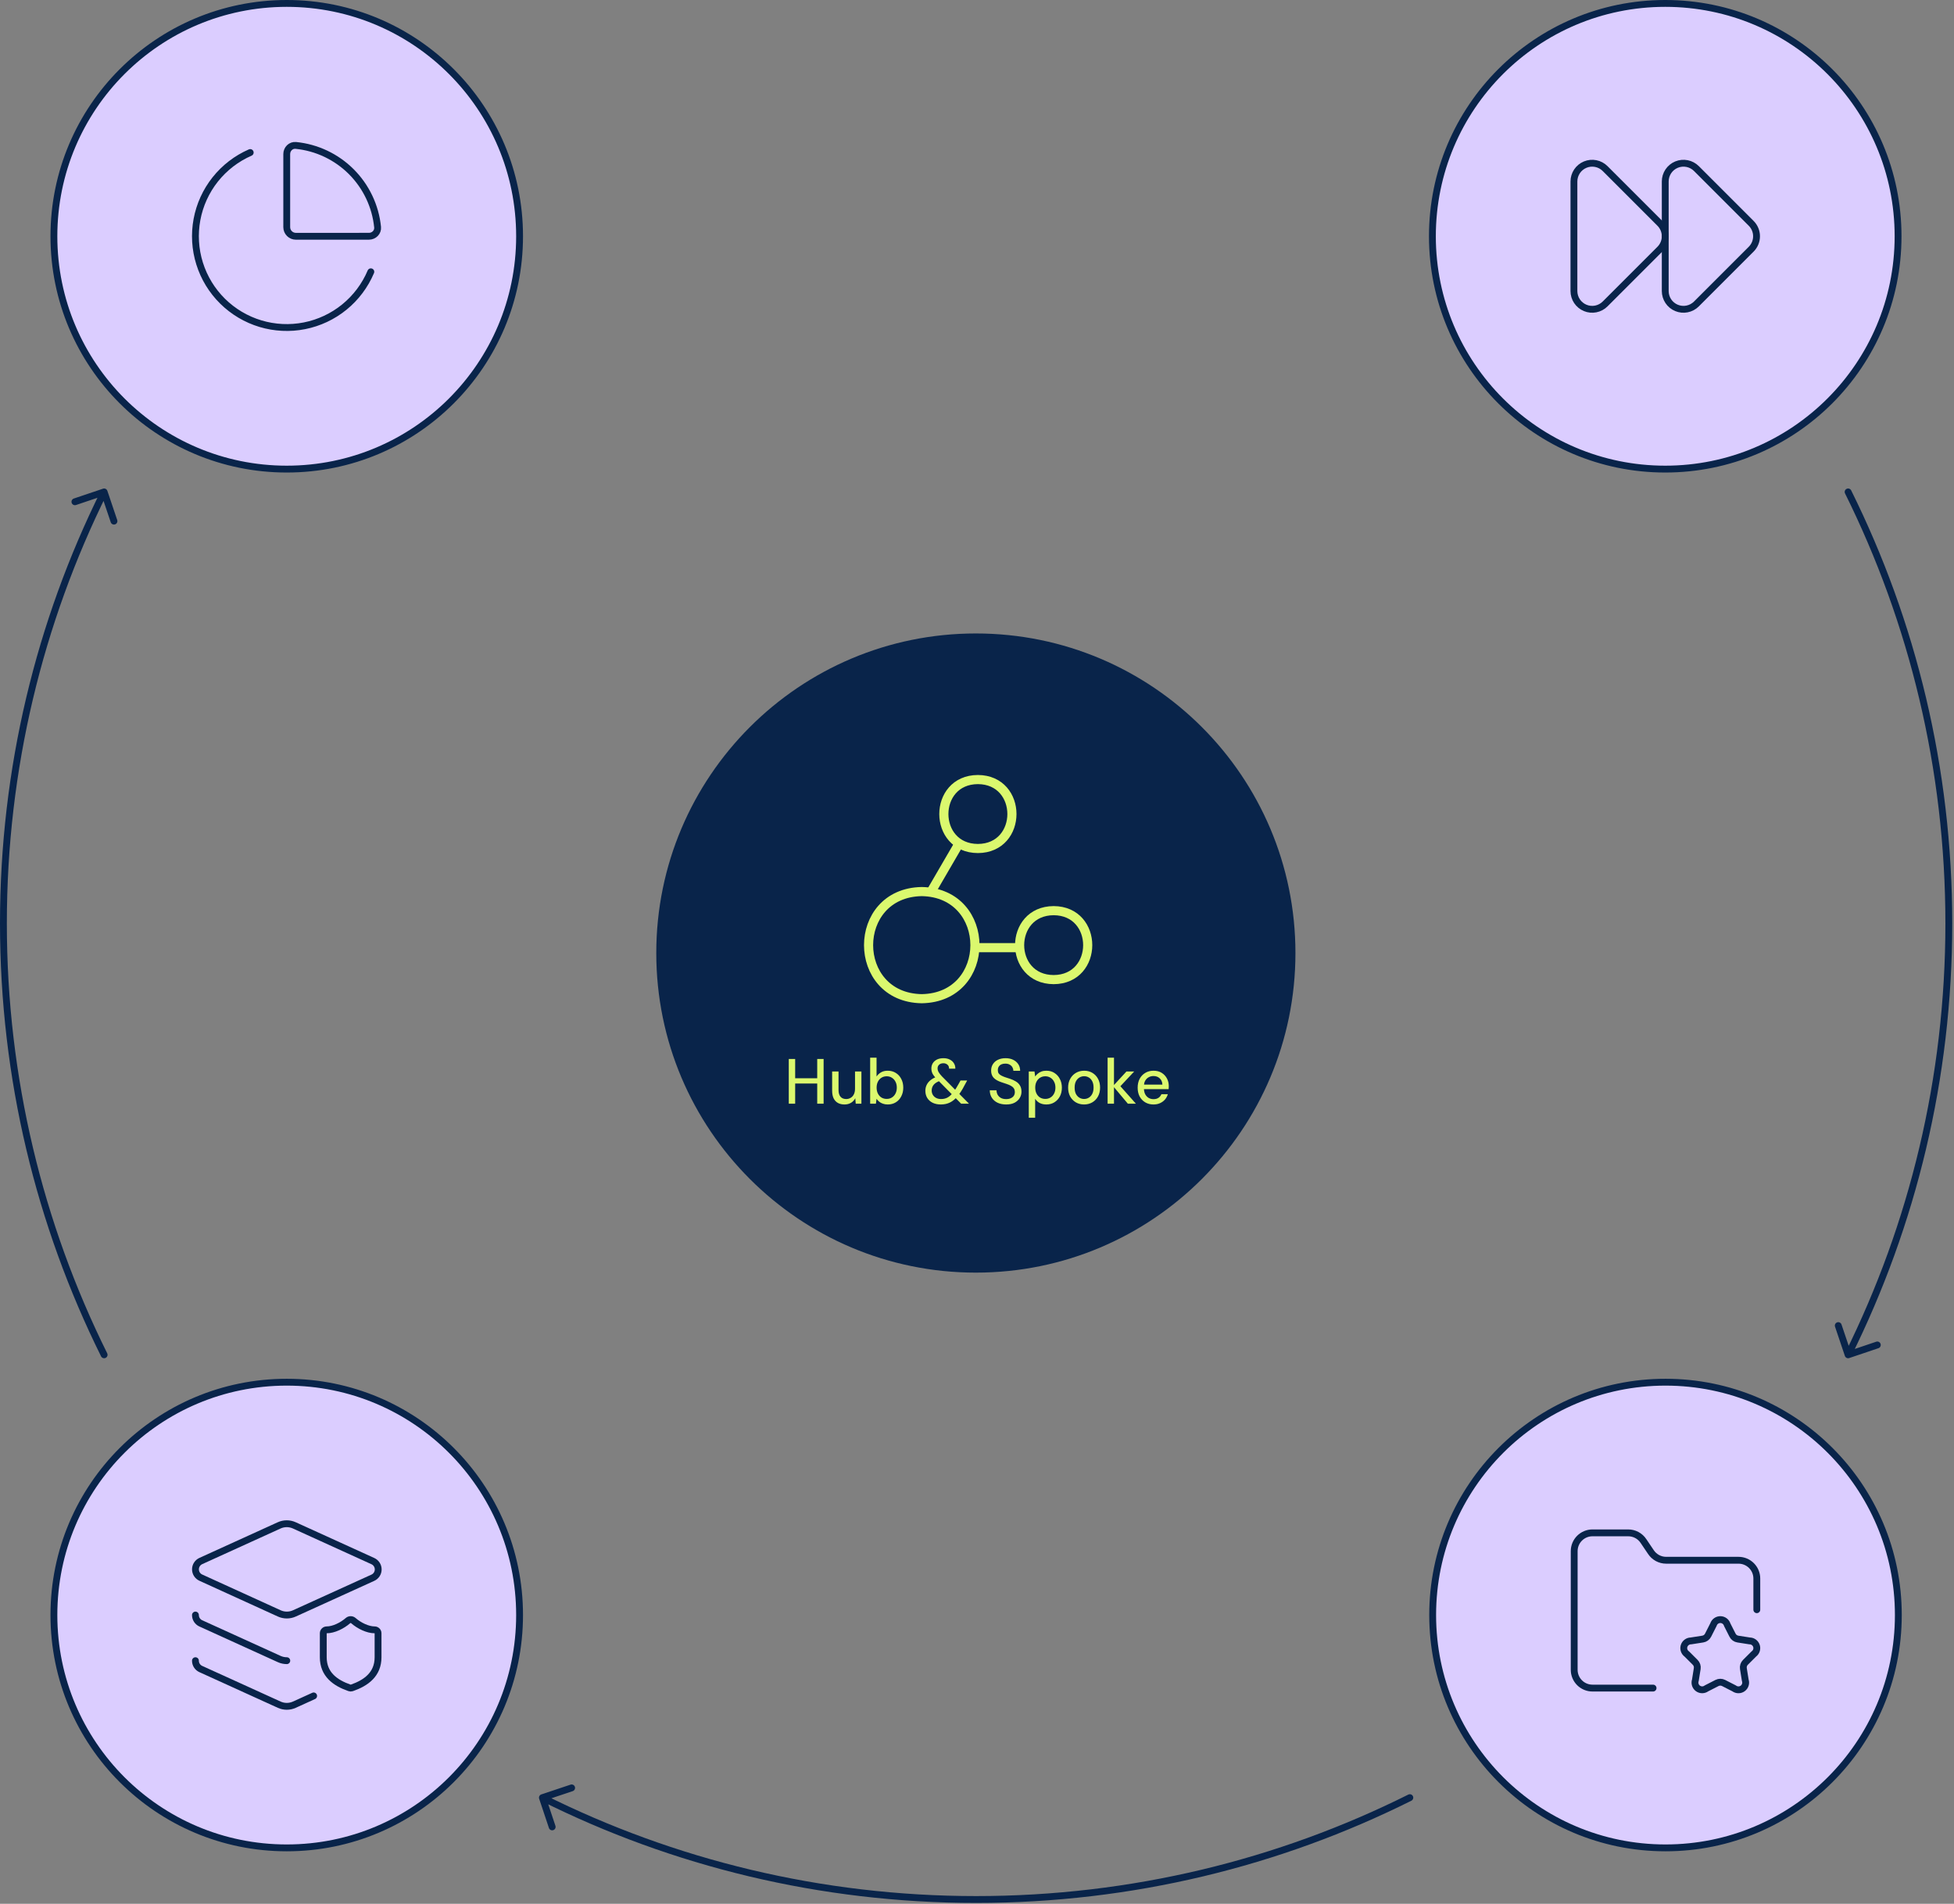
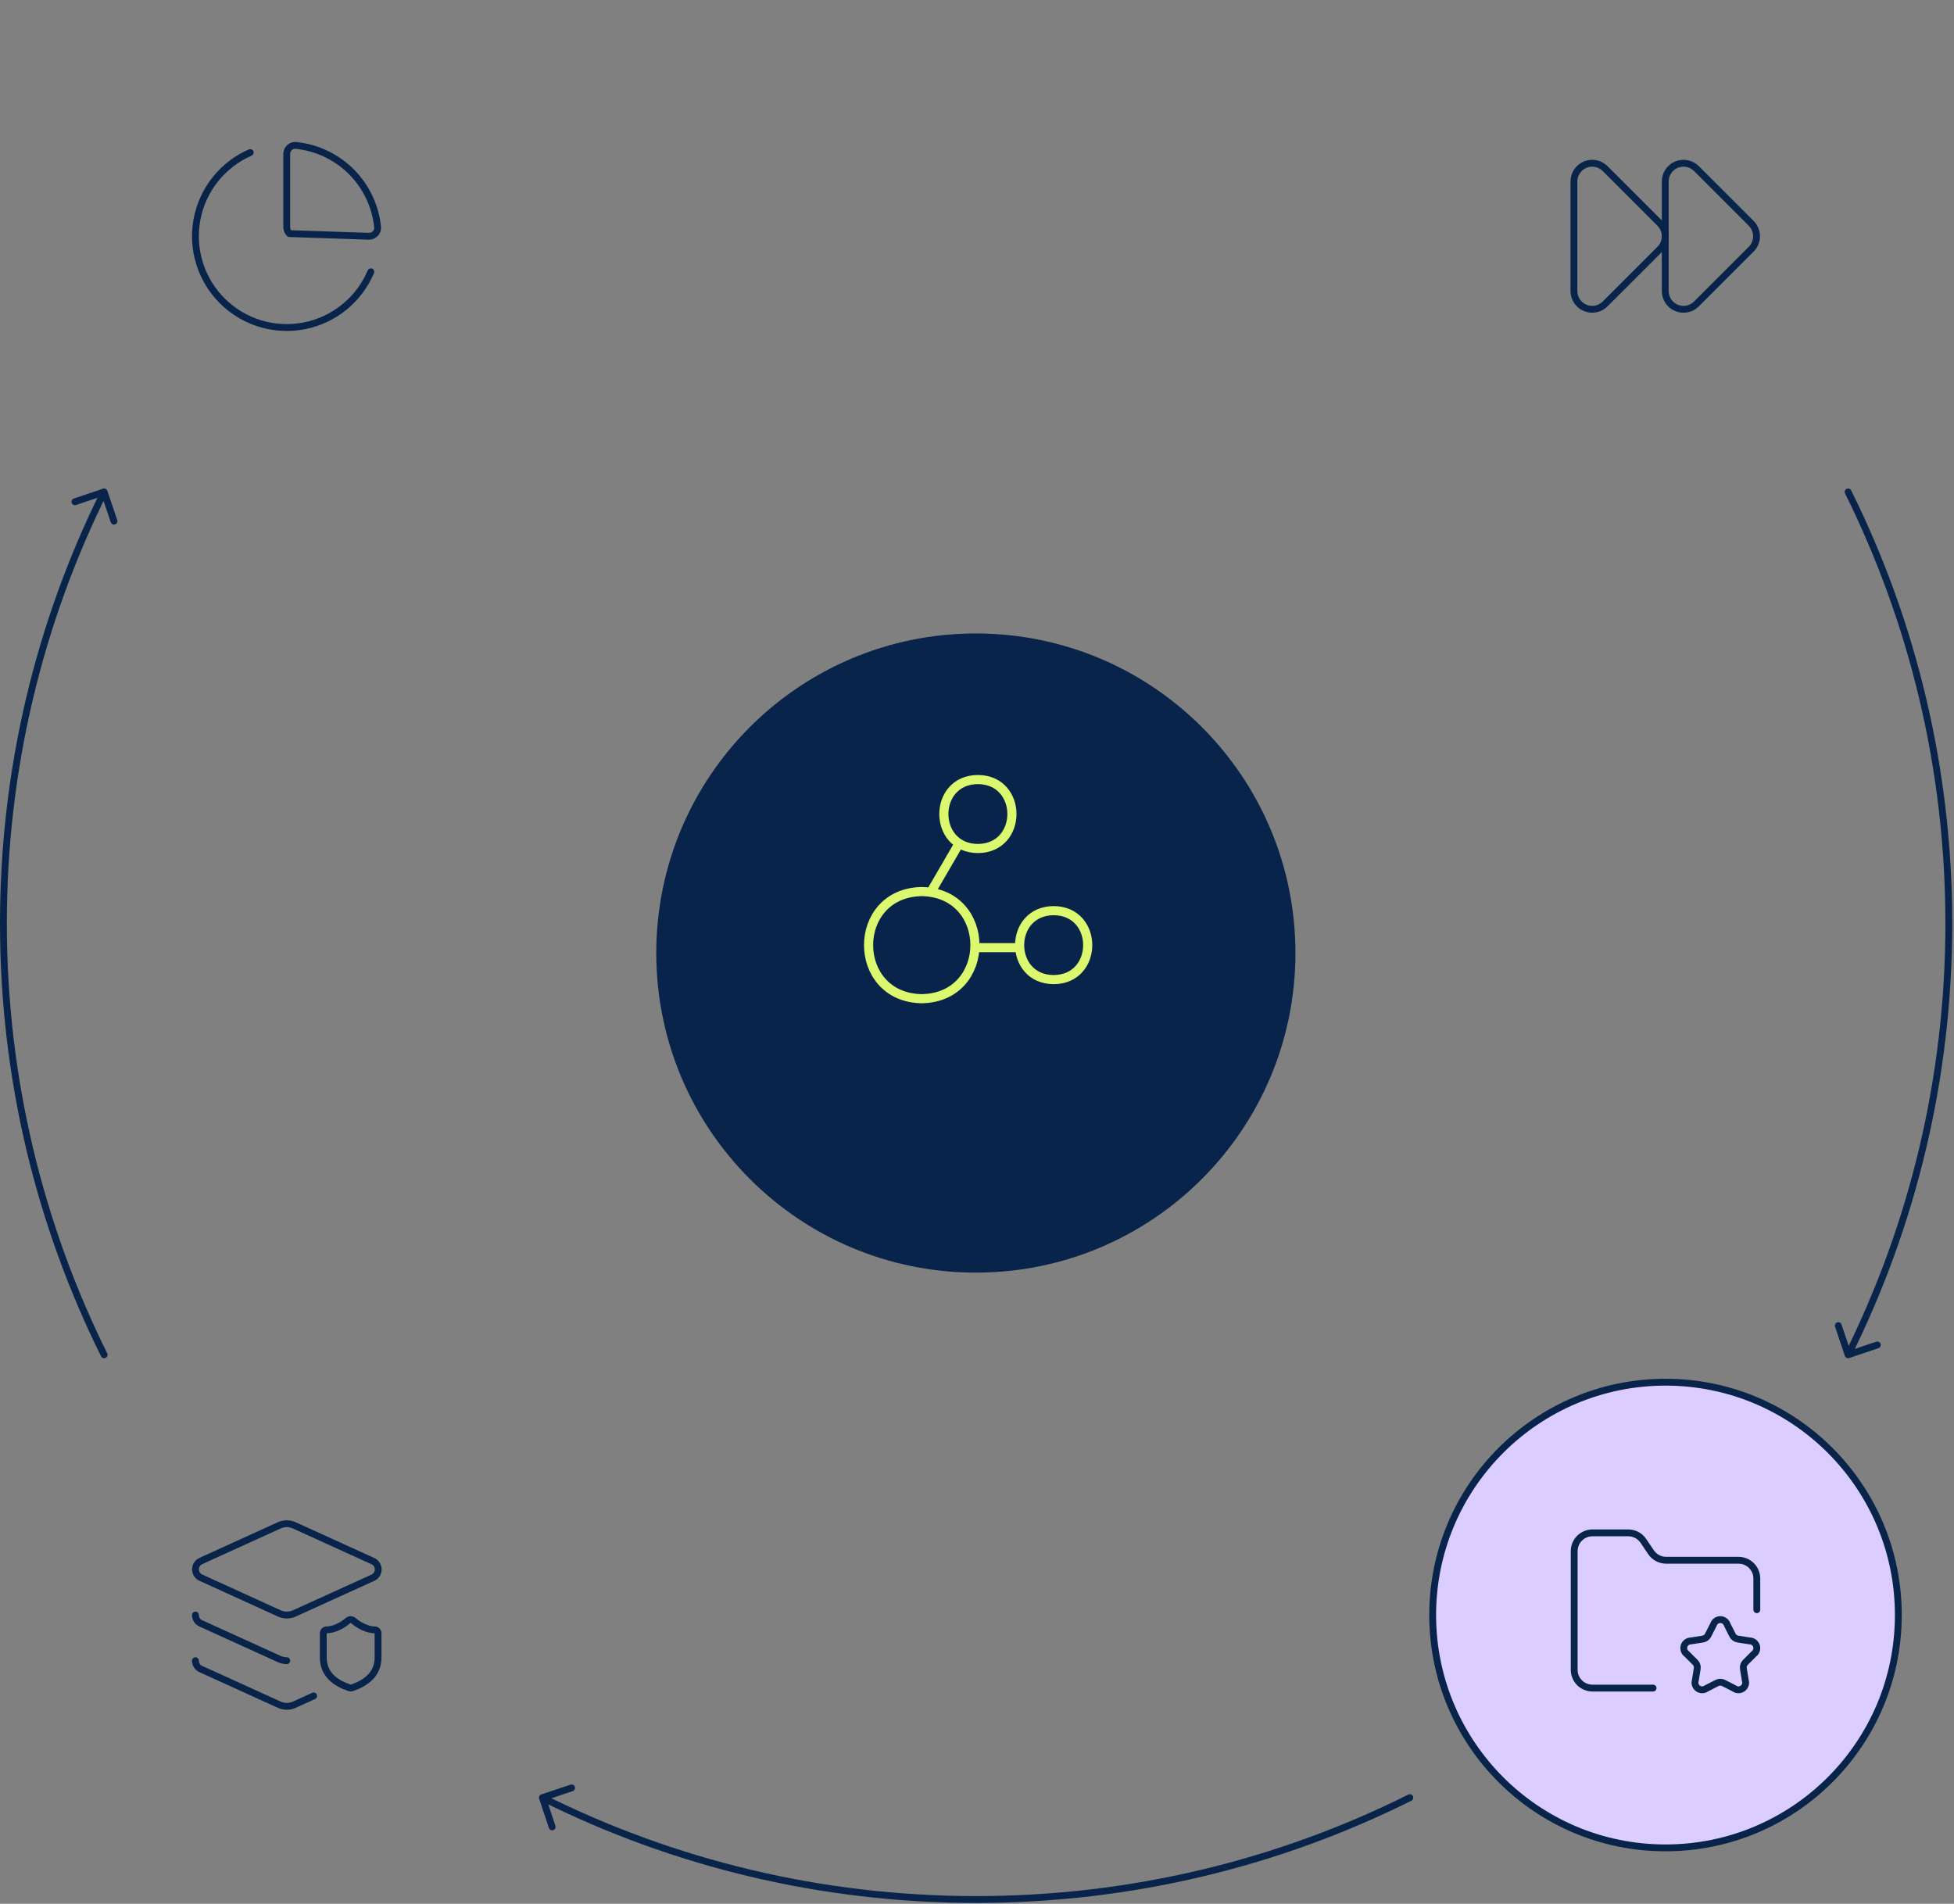
<svg xmlns="http://www.w3.org/2000/svg" width="428" height="417" viewBox="0 0 428 417" fill="none">
  <rect x="0" y="0" width="428" height="417" fill="#808080" stroke="none" />
-   <circle cx="62.808" cy="51.75" r="51" fill="#DBCDFF" stroke="#09244A" stroke-width="1.5" />
-   <path d="M80.808 51.75C81.912 51.75 82.818 50.852 82.708 49.754C82.247 45.162 80.212 40.871 76.948 37.608C73.685 34.346 69.393 32.312 64.802 31.852C63.702 31.742 62.806 32.648 62.806 33.752V49.752C62.806 50.282 63.016 50.791 63.392 51.166C63.767 51.541 64.275 51.752 64.806 51.752L80.808 51.75Z" stroke="#09244A" stroke-width="1.5" stroke-linecap="round" stroke-linejoin="round" />
+   <path d="M80.808 51.75C81.912 51.75 82.818 50.852 82.708 49.754C82.247 45.162 80.212 40.871 76.948 37.608C73.685 34.346 69.393 32.312 64.802 31.852C63.702 31.742 62.806 32.648 62.806 33.752V49.752C62.806 50.282 63.016 50.791 63.392 51.166L80.808 51.75Z" stroke="#09244A" stroke-width="1.5" stroke-linecap="round" stroke-linejoin="round" />
  <path d="M81.227 59.53C79.955 62.539 77.965 65.191 75.431 67.253C72.897 69.315 69.897 70.725 66.692 71.36C63.488 71.994 60.176 71.834 57.048 70.894C53.919 69.953 51.069 68.26 48.745 65.963C46.422 63.667 44.697 60.836 43.721 57.718C42.744 54.6 42.547 51.291 43.145 48.079C43.743 44.868 45.118 41.851 47.151 39.294C49.185 36.737 51.813 34.717 54.807 33.41" stroke="#09244A" stroke-width="1.5" stroke-linecap="round" stroke-linejoin="round" />
-   <circle cx="364.75" cy="51.75" r="51" fill="#DBCDFF" stroke="#09244A" stroke-width="1.5" />
  <path d="M364.75 39.75C364.75 38.959 364.985 38.186 365.424 37.528C365.864 36.871 366.489 36.358 367.219 36.055C367.95 35.753 368.754 35.673 369.53 35.828C370.306 35.982 371.019 36.363 371.578 36.922L383.578 48.922C384.328 49.672 384.749 50.69 384.749 51.75C384.749 52.811 384.328 53.828 383.578 54.578L371.578 66.578C371.019 67.137 370.306 67.518 369.53 67.672C368.754 67.827 367.95 67.748 367.219 67.445C366.489 67.142 365.864 66.63 365.424 65.972C364.985 65.314 364.75 64.541 364.75 63.75V39.75Z" stroke="#09244A" stroke-width="1.5" stroke-linecap="round" stroke-linejoin="round" />
  <path d="M344.75 39.75C344.75 38.959 344.985 38.186 345.424 37.528C345.864 36.871 346.489 36.358 347.219 36.055C347.95 35.753 348.754 35.673 349.53 35.828C350.306 35.982 351.019 36.363 351.578 36.922L363.578 48.922C364.328 49.672 364.749 50.69 364.749 51.75C364.749 52.811 364.328 53.828 363.578 54.578L351.578 66.578C351.019 67.137 350.306 67.518 349.53 67.672C348.754 67.827 347.95 67.748 347.219 67.445C346.489 67.142 345.864 66.63 345.424 65.972C344.985 65.314 344.75 64.541 344.75 63.75V39.75Z" stroke="#09244A" stroke-width="1.5" stroke-linecap="round" stroke-linejoin="round" />
  <circle cx="364.808" cy="353.75" r="51" fill="#DBCDFF" stroke="#09244A" stroke-width="1.5" />
  <path d="M362.084 369.75H348.808C347.747 369.75 346.729 369.329 345.979 368.579C345.229 367.828 344.808 366.811 344.808 365.75V339.75C344.808 338.689 345.229 337.672 345.979 336.922C346.729 336.172 347.747 335.75 348.808 335.75H356.608C357.277 335.744 357.937 335.905 358.527 336.219C359.118 336.534 359.62 336.991 359.988 337.55L361.608 339.95C361.972 340.503 362.468 340.957 363.051 341.271C363.634 341.586 364.285 341.75 364.948 341.75H380.808C381.868 341.75 382.886 342.172 383.636 342.922C384.386 343.672 384.808 344.689 384.808 345.75V352.584" stroke="#09244A" stroke-width="1.5" stroke-linecap="round" stroke-linejoin="round" />
  <path d="M375.315 355.839C375.42 355.519 375.623 355.241 375.897 355.045C376.171 354.849 376.5 354.746 376.836 354.75C377.173 354.754 377.499 354.866 377.767 355.069C378.036 355.271 378.233 355.555 378.329 355.877L379.492 358.169C379.606 358.392 379.77 358.585 379.972 358.732C380.175 358.879 380.409 358.975 380.656 359.014L383.235 359.418C383.567 359.419 383.891 359.525 384.159 359.721C384.427 359.917 384.627 360.192 384.73 360.508C384.833 360.824 384.833 361.164 384.732 361.48C384.63 361.796 384.431 362.072 384.163 362.269L382.313 364.113C382.136 364.289 382.003 364.505 381.926 364.743C381.849 364.98 381.829 365.233 381.868 365.48L382.277 368.026C382.389 368.345 382.396 368.692 382.297 369.015C382.197 369.339 381.996 369.622 381.724 369.822C381.451 370.023 381.121 370.13 380.783 370.129C380.445 370.128 380.116 370.018 379.844 369.816L377.532 368.632C377.309 368.518 377.062 368.459 376.812 368.459C376.562 368.459 376.315 368.518 376.092 368.632L373.779 369.816C373.508 370.017 373.18 370.125 372.842 370.126C372.505 370.126 372.176 370.018 371.905 369.818C371.633 369.618 371.433 369.336 371.333 369.014C371.233 368.692 371.239 368.346 371.35 368.028L371.757 365.481C371.797 365.235 371.777 364.982 371.699 364.744C371.622 364.507 371.489 364.291 371.312 364.114L369.487 362.294C369.21 362.102 369.002 361.827 368.893 361.509C368.784 361.19 368.779 360.845 368.88 360.524C368.981 360.202 369.182 359.922 369.454 359.723C369.725 359.524 370.053 359.417 370.39 359.418L372.968 359.014C373.215 358.975 373.449 358.879 373.651 358.732C373.854 358.585 374.018 358.392 374.131 358.169L375.315 355.839Z" stroke="#09244A" stroke-width="1.5" stroke-linecap="round" stroke-linejoin="round" />
-   <circle cx="62.808" cy="353.75" r="51" fill="#DBCDFF" stroke="#09244A" stroke-width="1.5" />
  <path d="M64.468 334.11C63.946 333.873 63.38 333.75 62.807 333.75C62.235 333.75 61.669 333.873 61.148 334.11L44.008 341.91C43.653 342.067 43.351 342.323 43.139 342.648C42.927 342.973 42.815 343.352 42.815 343.74C42.815 344.128 42.927 344.508 43.139 344.833C43.351 345.157 43.653 345.414 44.008 345.57L61.167 353.39C61.689 353.628 62.255 353.75 62.828 353.75C63.4 353.75 63.966 353.628 64.487 353.39L81.647 345.59C82.003 345.434 82.305 345.178 82.518 344.853C82.73 344.527 82.843 344.148 82.843 343.759C82.843 343.371 82.73 342.991 82.518 342.666C82.305 342.341 82.003 342.084 81.647 341.928L64.468 334.11Z" stroke="#09244A" stroke-width="1.5" stroke-linecap="round" stroke-linejoin="round" />
  <path d="M42.808 353.75C42.807 354.133 42.916 354.507 43.121 354.83C43.327 355.152 43.62 355.409 43.968 355.57L61.168 363.39C61.686 363.625 62.249 363.746 62.818 363.746" stroke="#09244A" stroke-width="1.5" stroke-linecap="round" stroke-linejoin="round" />
  <path d="M42.808 363.75C42.807 364.133 42.916 364.507 43.121 364.83C43.327 365.152 43.62 365.409 43.968 365.57L61.168 373.39C61.686 373.625 62.248 373.746 62.818 373.746C63.387 373.746 63.949 373.625 64.468 373.39L68.7 371.466" stroke="#09244A" stroke-width="1.5" stroke-linecap="round" stroke-linejoin="round" />
  <path d="M82.808 362.996C82.808 366.747 80.183 368.622 77.063 369.71C76.899 369.766 76.722 369.763 76.56 369.703C73.433 368.622 70.808 366.747 70.808 362.995V357.744C70.808 357.545 70.887 357.355 71.028 357.214C71.168 357.074 71.359 356.995 71.558 356.995C73.058 356.995 74.933 356.095 76.238 354.954C76.398 354.822 76.6 354.75 76.807 354.75C77.015 354.75 77.217 354.821 77.378 354.953C78.69 356.101 80.558 356.994 82.058 356.994C82.257 356.994 82.447 357.073 82.588 357.214C82.729 357.354 82.808 357.545 82.808 357.744V362.996Z" stroke="#09244A" stroke-width="1.5" stroke-linecap="round" stroke-linejoin="round" />
  <path d="M405.48 107.417C405.296 107.046 404.846 106.894 404.474 107.078C404.103 107.262 403.952 107.712 404.136 108.083L404.808 107.75L405.48 107.417ZM404.097 296.989C404.229 297.382 404.655 297.593 405.047 297.461L411.444 295.305C411.836 295.173 412.047 294.747 411.915 294.355C411.783 293.962 411.357 293.751 410.965 293.883L405.279 295.8L403.363 290.114C403.23 289.721 402.805 289.51 402.412 289.643C402.02 289.775 401.809 290.2 401.941 290.593L404.097 296.989ZM404.808 107.75L404.136 108.083C418.206 136.458 426.115 168.429 426.115 202.25H426.865H427.615C427.615 168.193 419.65 135.994 405.48 107.417L404.808 107.75ZM426.865 202.25H426.115C426.115 236.071 418.206 268.042 404.136 296.417L404.808 296.75L405.48 297.083C419.65 268.506 427.615 236.307 427.615 202.25H426.865Z" fill="#09244A" />
  <path d="M22.568 107.039C22.961 106.907 23.386 107.118 23.518 107.51L25.674 113.907C25.806 114.299 25.595 114.725 25.203 114.857C24.81 114.99 24.385 114.779 24.253 114.386L22.336 108.7L16.651 110.616C16.258 110.749 15.833 110.538 15.7 110.145C15.568 109.753 15.779 109.327 16.172 109.195L22.568 107.039ZM23.48 296.417C23.664 296.788 23.512 297.238 23.141 297.422C22.77 297.606 22.32 297.454 22.136 297.083L22.808 296.75L23.48 296.417ZM22.808 107.75L23.48 108.083C9.41 136.458 1.5 168.429 1.5 202.25H0.75H-0C-0 168.193 7.965 135.994 22.136 107.417L22.808 107.75ZM0.75 202.25H1.5C1.5 236.071 9.41 268.042 23.48 296.417L22.808 296.75L22.136 297.083C7.965 268.506 -0 236.307 -0 202.25H0.75Z" fill="#09244A" />
  <path d="M309.142 394.421C309.513 394.236 309.663 393.786 309.478 393.415C309.293 393.044 308.843 392.894 308.472 393.079L308.807 393.75L309.142 394.421ZM118.57 393.039C118.177 393.17 117.965 393.595 118.096 393.988L120.235 400.39C120.366 400.783 120.791 400.995 121.184 400.864C121.577 400.732 121.789 400.307 121.658 399.914L119.757 394.224L125.447 392.322C125.84 392.191 126.052 391.766 125.921 391.373C125.79 390.981 125.365 390.768 124.972 390.9L118.57 393.039ZM308.807 393.75L308.472 393.079C279.974 407.304 247.826 415.307 213.807 415.307V416.057V416.807C248.064 416.807 280.44 408.747 309.142 394.421L308.807 393.75ZM213.807 416.057V415.307C179.789 415.307 147.641 407.304 119.143 393.079L118.808 393.75L118.473 394.421C147.174 408.747 179.551 416.807 213.807 416.807V416.057Z" fill="#09244A" />
  <path d="M143.75 208.75C143.75 170.09 175.09 138.75 213.75 138.75C252.41 138.75 283.75 170.09 283.75 208.75C283.75 247.41 252.41 278.75 213.75 278.75C175.09 278.75 143.75 247.41 143.75 208.75Z" fill="#09244A" />
  <path d="M201.9 218.75C217.435 218.488 217.43 195.542 201.9 195.285C186.364 195.547 186.369 218.493 201.9 218.75Z" stroke="#DBF86E" stroke-width="2" stroke-miterlimit="10" />
  <path d="M223.189 207.571H213.713" stroke="#DBF86E" stroke-width="2" stroke-miterlimit="10" />
  <path d="M210.116 184.695L203.595 195.903" stroke="#DBF86E" stroke-width="2" stroke-miterlimit="10" />
  <path d="M230.794 214.568C240.736 214.524 240.736 199.51 230.794 199.466C220.851 199.51 220.846 214.529 230.794 214.568Z" stroke="#DBF86E" stroke-width="2" stroke-miterlimit="10" />
  <path d="M214.194 185.853C224.136 185.808 224.136 170.795 214.194 170.75C204.252 170.795 204.252 185.808 214.194 185.853Z" stroke="#DBF86E" stroke-width="2" stroke-miterlimit="10" />
-   <path d="M179.002 241.75V231.95H180.402V241.75H179.002ZM172.772 241.75V231.95H174.172V241.75H172.772ZM173.934 237.326V236.178H179.31V237.326H173.934ZM184.972 241.918C184.421 241.918 183.94 241.806 183.53 241.582C183.128 241.358 182.816 241.022 182.592 240.574C182.377 240.126 182.27 239.561 182.27 238.88V234.694H183.67V238.726C183.67 239.389 183.814 239.888 184.104 240.224C184.393 240.56 184.808 240.728 185.35 240.728C185.714 240.728 186.04 240.639 186.33 240.462C186.628 240.285 186.862 240.028 187.03 239.692C187.198 239.356 187.282 238.945 187.282 238.46V234.694H188.682V241.75H187.436L187.338 240.546C187.123 240.975 186.81 241.311 186.4 241.554C185.989 241.797 185.513 241.918 184.972 241.918ZM194.448 241.918C194.066 241.918 193.716 241.862 193.398 241.75C193.09 241.647 192.82 241.503 192.586 241.316C192.353 241.129 192.157 240.915 191.998 240.672L191.858 241.75H190.598V231.67H191.998V235.8C192.222 235.445 192.535 235.147 192.936 234.904C193.347 234.652 193.851 234.526 194.448 234.526C195.12 234.526 195.713 234.689 196.226 235.016C196.74 235.333 197.136 235.772 197.416 236.332C197.706 236.883 197.85 237.517 197.85 238.236C197.85 238.936 197.706 239.566 197.416 240.126C197.136 240.686 196.74 241.125 196.226 241.442C195.713 241.759 195.12 241.918 194.448 241.918ZM194.224 240.7C194.654 240.7 195.032 240.597 195.358 240.392C195.694 240.187 195.956 239.897 196.142 239.524C196.338 239.151 196.436 238.717 196.436 238.222C196.436 237.727 196.338 237.298 196.142 236.934C195.956 236.561 195.694 236.271 195.358 236.066C195.032 235.851 194.654 235.744 194.224 235.744C193.786 235.744 193.398 235.851 193.062 236.066C192.736 236.271 192.479 236.561 192.292 236.934C192.106 237.298 192.012 237.727 192.012 238.222C192.012 238.717 192.106 239.151 192.292 239.524C192.479 239.897 192.736 240.187 193.062 240.392C193.398 240.597 193.786 240.7 194.224 240.7ZM210.529 241.75L205.209 236.36C204.771 235.931 204.458 235.539 204.271 235.184C204.094 234.829 204.005 234.447 204.005 234.036C204.005 233.607 204.108 233.224 204.313 232.888C204.528 232.543 204.831 232.272 205.223 232.076C205.625 231.88 206.101 231.782 206.651 231.782C207.202 231.782 207.669 231.885 208.051 232.09C208.443 232.286 208.742 232.557 208.947 232.902C209.162 233.247 209.265 233.639 209.255 234.078H207.883C207.883 233.686 207.762 233.392 207.519 233.196C207.277 232.991 206.987 232.888 206.651 232.888C206.25 232.888 205.933 232.995 205.699 233.21C205.475 233.415 205.363 233.686 205.363 234.022C205.363 234.293 205.443 234.568 205.601 234.848C205.76 235.119 205.998 235.422 206.315 235.758L212.251 241.75H210.529ZM206.077 241.918C205.405 241.918 204.813 241.797 204.299 241.554C203.786 241.302 203.389 240.952 203.109 240.504C202.829 240.047 202.689 239.519 202.689 238.922C202.689 238.446 202.787 238.012 202.983 237.62C203.179 237.219 203.469 236.869 203.851 236.57C204.234 236.262 204.705 236.015 205.265 235.828L205.797 235.646L206.483 236.542L205.909 236.738C205.284 236.953 204.822 237.237 204.523 237.592C204.225 237.947 204.075 238.367 204.075 238.852C204.075 239.207 204.159 239.529 204.327 239.818C204.505 240.107 204.747 240.331 205.055 240.49C205.363 240.649 205.723 240.728 206.133 240.728C206.665 240.728 207.141 240.616 207.561 240.392C207.981 240.159 208.397 239.781 208.807 239.258C208.994 239.015 209.185 238.74 209.381 238.432C209.577 238.124 209.783 237.774 209.997 237.382L210.389 236.668H211.845L211.257 237.746C211.015 238.222 210.767 238.656 210.515 239.048C210.273 239.431 210.025 239.771 209.773 240.07C209.241 240.723 208.677 241.195 208.079 241.484C207.491 241.773 206.824 241.918 206.077 241.918ZM220.398 241.918C219.679 241.918 219.049 241.792 218.508 241.54C217.967 241.279 217.547 240.915 217.248 240.448C216.949 239.981 216.8 239.435 216.8 238.81H218.27C218.279 239.165 218.363 239.491 218.522 239.79C218.69 240.079 218.928 240.313 219.236 240.49C219.553 240.658 219.941 240.742 220.398 240.742C220.79 240.742 221.126 240.677 221.406 240.546C221.695 240.415 221.915 240.238 222.064 240.014C222.213 239.781 222.288 239.515 222.288 239.216C222.288 238.871 222.209 238.586 222.05 238.362C221.891 238.138 221.677 237.956 221.406 237.816C221.145 237.667 220.837 237.536 220.482 237.424C220.137 237.312 219.773 237.191 219.39 237.06C218.615 236.808 218.037 236.481 217.654 236.08C217.281 235.679 217.094 235.156 217.094 234.512C217.094 233.961 217.225 233.485 217.486 233.084C217.747 232.673 218.111 232.356 218.578 232.132C219.054 231.899 219.614 231.782 220.258 231.782C220.893 231.782 221.448 231.899 221.924 232.132C222.4 232.365 222.773 232.687 223.044 233.098C223.315 233.509 223.45 233.989 223.45 234.54H221.966C221.966 234.288 221.901 234.041 221.77 233.798C221.639 233.555 221.443 233.359 221.182 233.21C220.921 233.051 220.599 232.972 220.216 232.972C219.899 232.963 219.614 233.014 219.362 233.126C219.11 233.238 218.914 233.401 218.774 233.616C218.634 233.831 218.564 234.087 218.564 234.386C218.564 234.685 218.625 234.927 218.746 235.114C218.877 235.291 219.063 235.445 219.306 235.576C219.549 235.707 219.829 235.828 220.146 235.94C220.473 236.043 220.832 236.159 221.224 236.29C221.709 236.449 222.139 236.645 222.512 236.878C222.895 237.102 223.193 237.396 223.408 237.76C223.632 238.115 223.744 238.572 223.744 239.132C223.744 239.617 223.618 240.07 223.366 240.49C223.114 240.91 222.741 241.255 222.246 241.526C221.751 241.787 221.135 241.918 220.398 241.918ZM225.339 244.83V234.694H226.599L226.739 235.786C226.888 235.571 227.075 235.371 227.299 235.184C227.523 234.988 227.789 234.829 228.097 234.708C228.414 234.587 228.783 234.526 229.203 234.526C229.875 234.526 230.463 234.689 230.967 235.016C231.48 235.343 231.877 235.786 232.157 236.346C232.446 236.897 232.591 237.527 232.591 238.236C232.591 238.945 232.446 239.58 232.157 240.14C231.867 240.691 231.466 241.125 230.953 241.442C230.449 241.759 229.861 241.918 229.189 241.918C228.638 241.918 228.153 241.811 227.733 241.596C227.313 241.372 226.981 241.064 226.739 240.672V244.83H225.339ZM228.965 240.7C229.394 240.7 229.772 240.597 230.099 240.392C230.435 240.187 230.696 239.897 230.883 239.524C231.079 239.151 231.177 238.717 231.177 238.222C231.177 237.727 231.079 237.298 230.883 236.934C230.696 236.561 230.435 236.271 230.099 236.066C229.772 235.851 229.394 235.744 228.965 235.744C228.526 235.744 228.139 235.851 227.803 236.066C227.476 236.271 227.219 236.561 227.033 236.934C226.846 237.298 226.753 237.727 226.753 238.222C226.753 238.717 226.846 239.151 227.033 239.524C227.219 239.897 227.476 240.187 227.803 240.392C228.139 240.597 228.526 240.7 228.965 240.7ZM237.445 241.918C236.783 241.918 236.185 241.764 235.653 241.456C235.131 241.148 234.715 240.719 234.407 240.168C234.109 239.608 233.959 238.964 233.959 238.236C233.959 237.489 234.113 236.841 234.421 236.29C234.729 235.73 235.149 235.296 235.681 234.988C236.213 234.68 236.811 234.526 237.473 234.526C238.145 234.526 238.743 234.68 239.265 234.988C239.788 235.296 240.199 235.725 240.497 236.276C240.805 236.827 240.959 237.475 240.959 238.222C240.959 238.969 240.805 239.617 240.497 240.168C240.199 240.719 239.783 241.148 239.251 241.456C238.719 241.764 238.117 241.918 237.445 241.918ZM237.445 240.714C237.828 240.714 238.173 240.621 238.481 240.434C238.799 240.247 239.051 239.972 239.237 239.608C239.433 239.235 239.531 238.773 239.531 238.222C239.531 237.671 239.438 237.214 239.251 236.85C239.065 236.477 238.813 236.197 238.495 236.01C238.187 235.823 237.847 235.73 237.473 235.73C237.1 235.73 236.755 235.823 236.437 236.01C236.12 236.197 235.863 236.477 235.667 236.85C235.481 237.214 235.387 237.671 235.387 238.222C235.387 238.773 235.481 239.235 235.667 239.608C235.863 239.972 236.115 240.247 236.423 240.434C236.741 240.621 237.081 240.714 237.445 240.714ZM247.044 241.75L243.796 237.886L246.736 234.694H248.43L244.93 238.432V237.382L248.808 241.75H247.044ZM242.606 241.75V231.67H244.006V241.75H242.606ZM252.648 241.918C251.976 241.918 251.379 241.764 250.856 241.456C250.333 241.148 249.923 240.719 249.624 240.168C249.335 239.617 249.19 238.978 249.19 238.25C249.19 237.503 249.335 236.855 249.624 236.304C249.923 235.744 250.333 235.31 250.856 235.002C251.379 234.685 251.985 234.526 252.676 234.526C253.367 234.526 253.959 234.68 254.454 234.988C254.949 235.296 255.331 235.707 255.602 236.22C255.873 236.724 256.008 237.284 256.008 237.9C256.008 237.993 256.003 238.096 255.994 238.208C255.994 238.311 255.989 238.427 255.98 238.558H250.212V237.564H254.608C254.58 236.976 254.384 236.519 254.02 236.192C253.656 235.856 253.203 235.688 252.662 235.688C252.279 235.688 251.929 235.777 251.612 235.954C251.295 236.122 251.038 236.374 250.842 236.71C250.655 237.037 250.562 237.452 250.562 237.956V238.348C250.562 238.871 250.655 239.314 250.842 239.678C251.038 240.033 251.295 240.303 251.612 240.49C251.929 240.667 252.275 240.756 252.648 240.756C253.096 240.756 253.465 240.658 253.754 240.462C254.043 240.266 254.258 240 254.398 239.664H255.798C255.677 240.093 255.471 240.481 255.182 240.826C254.893 241.162 254.533 241.428 254.104 241.624C253.684 241.82 253.199 241.918 252.648 241.918Z" fill="#DBF86E" />
</svg>